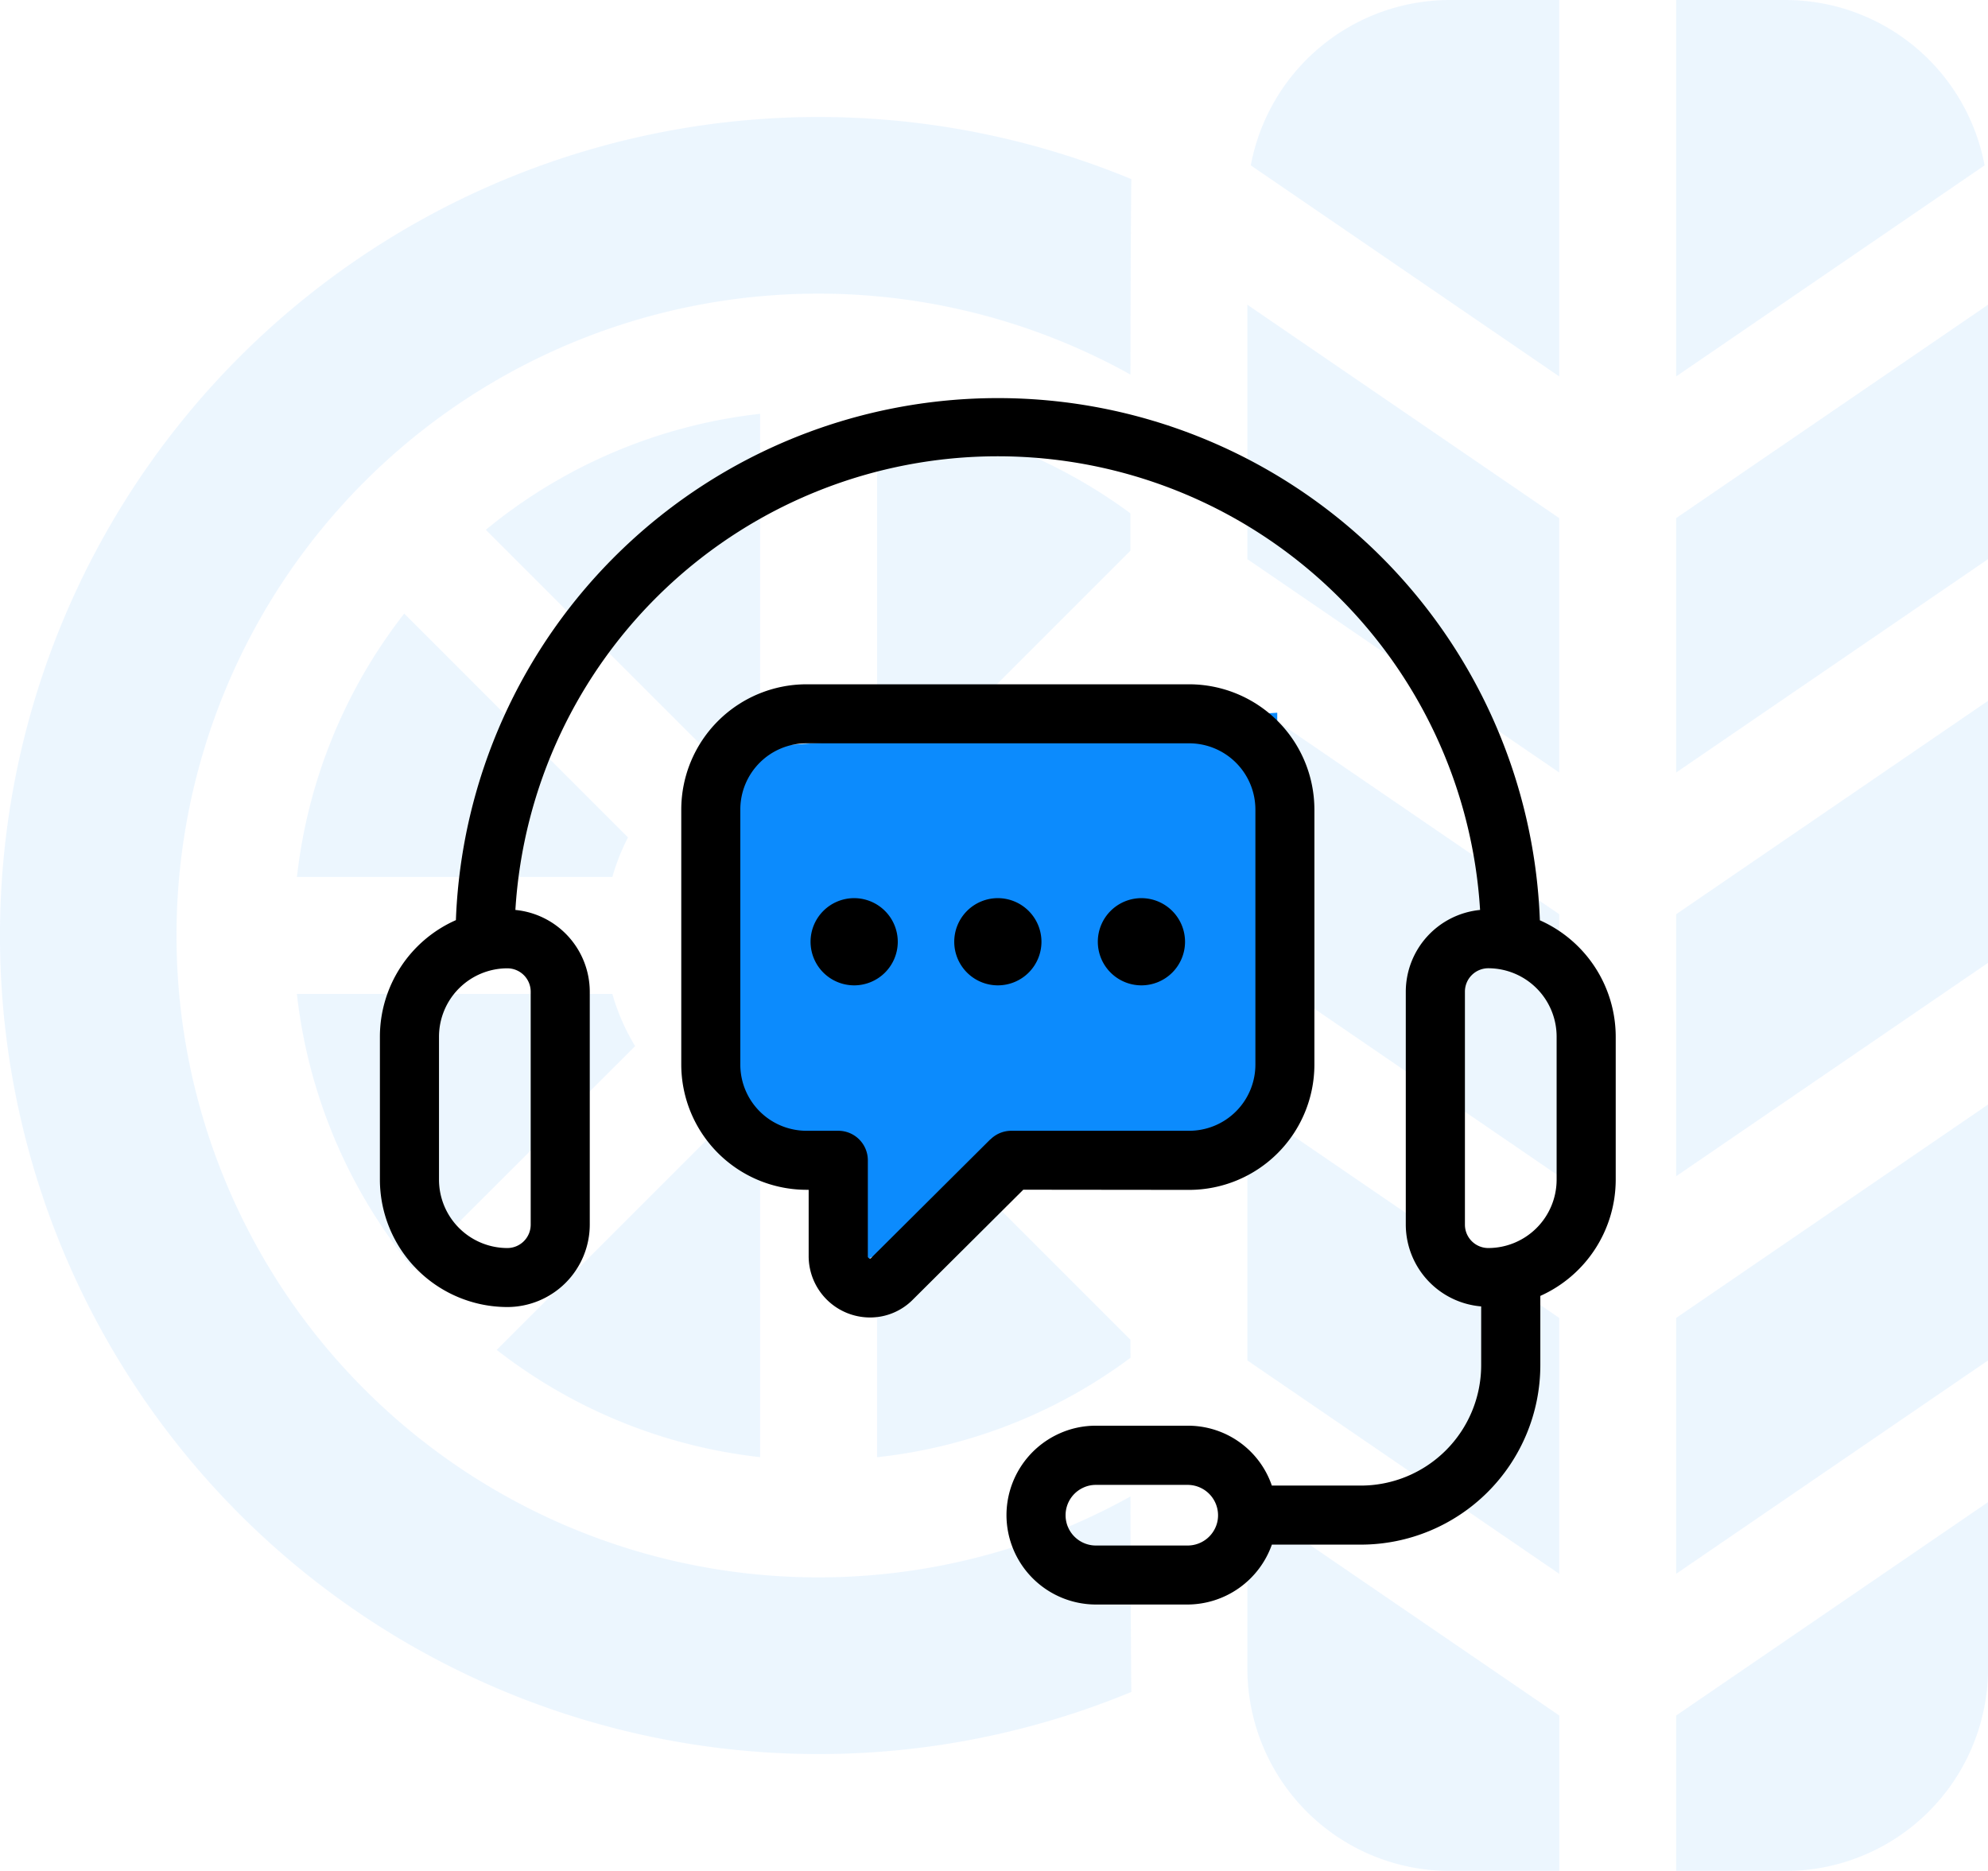
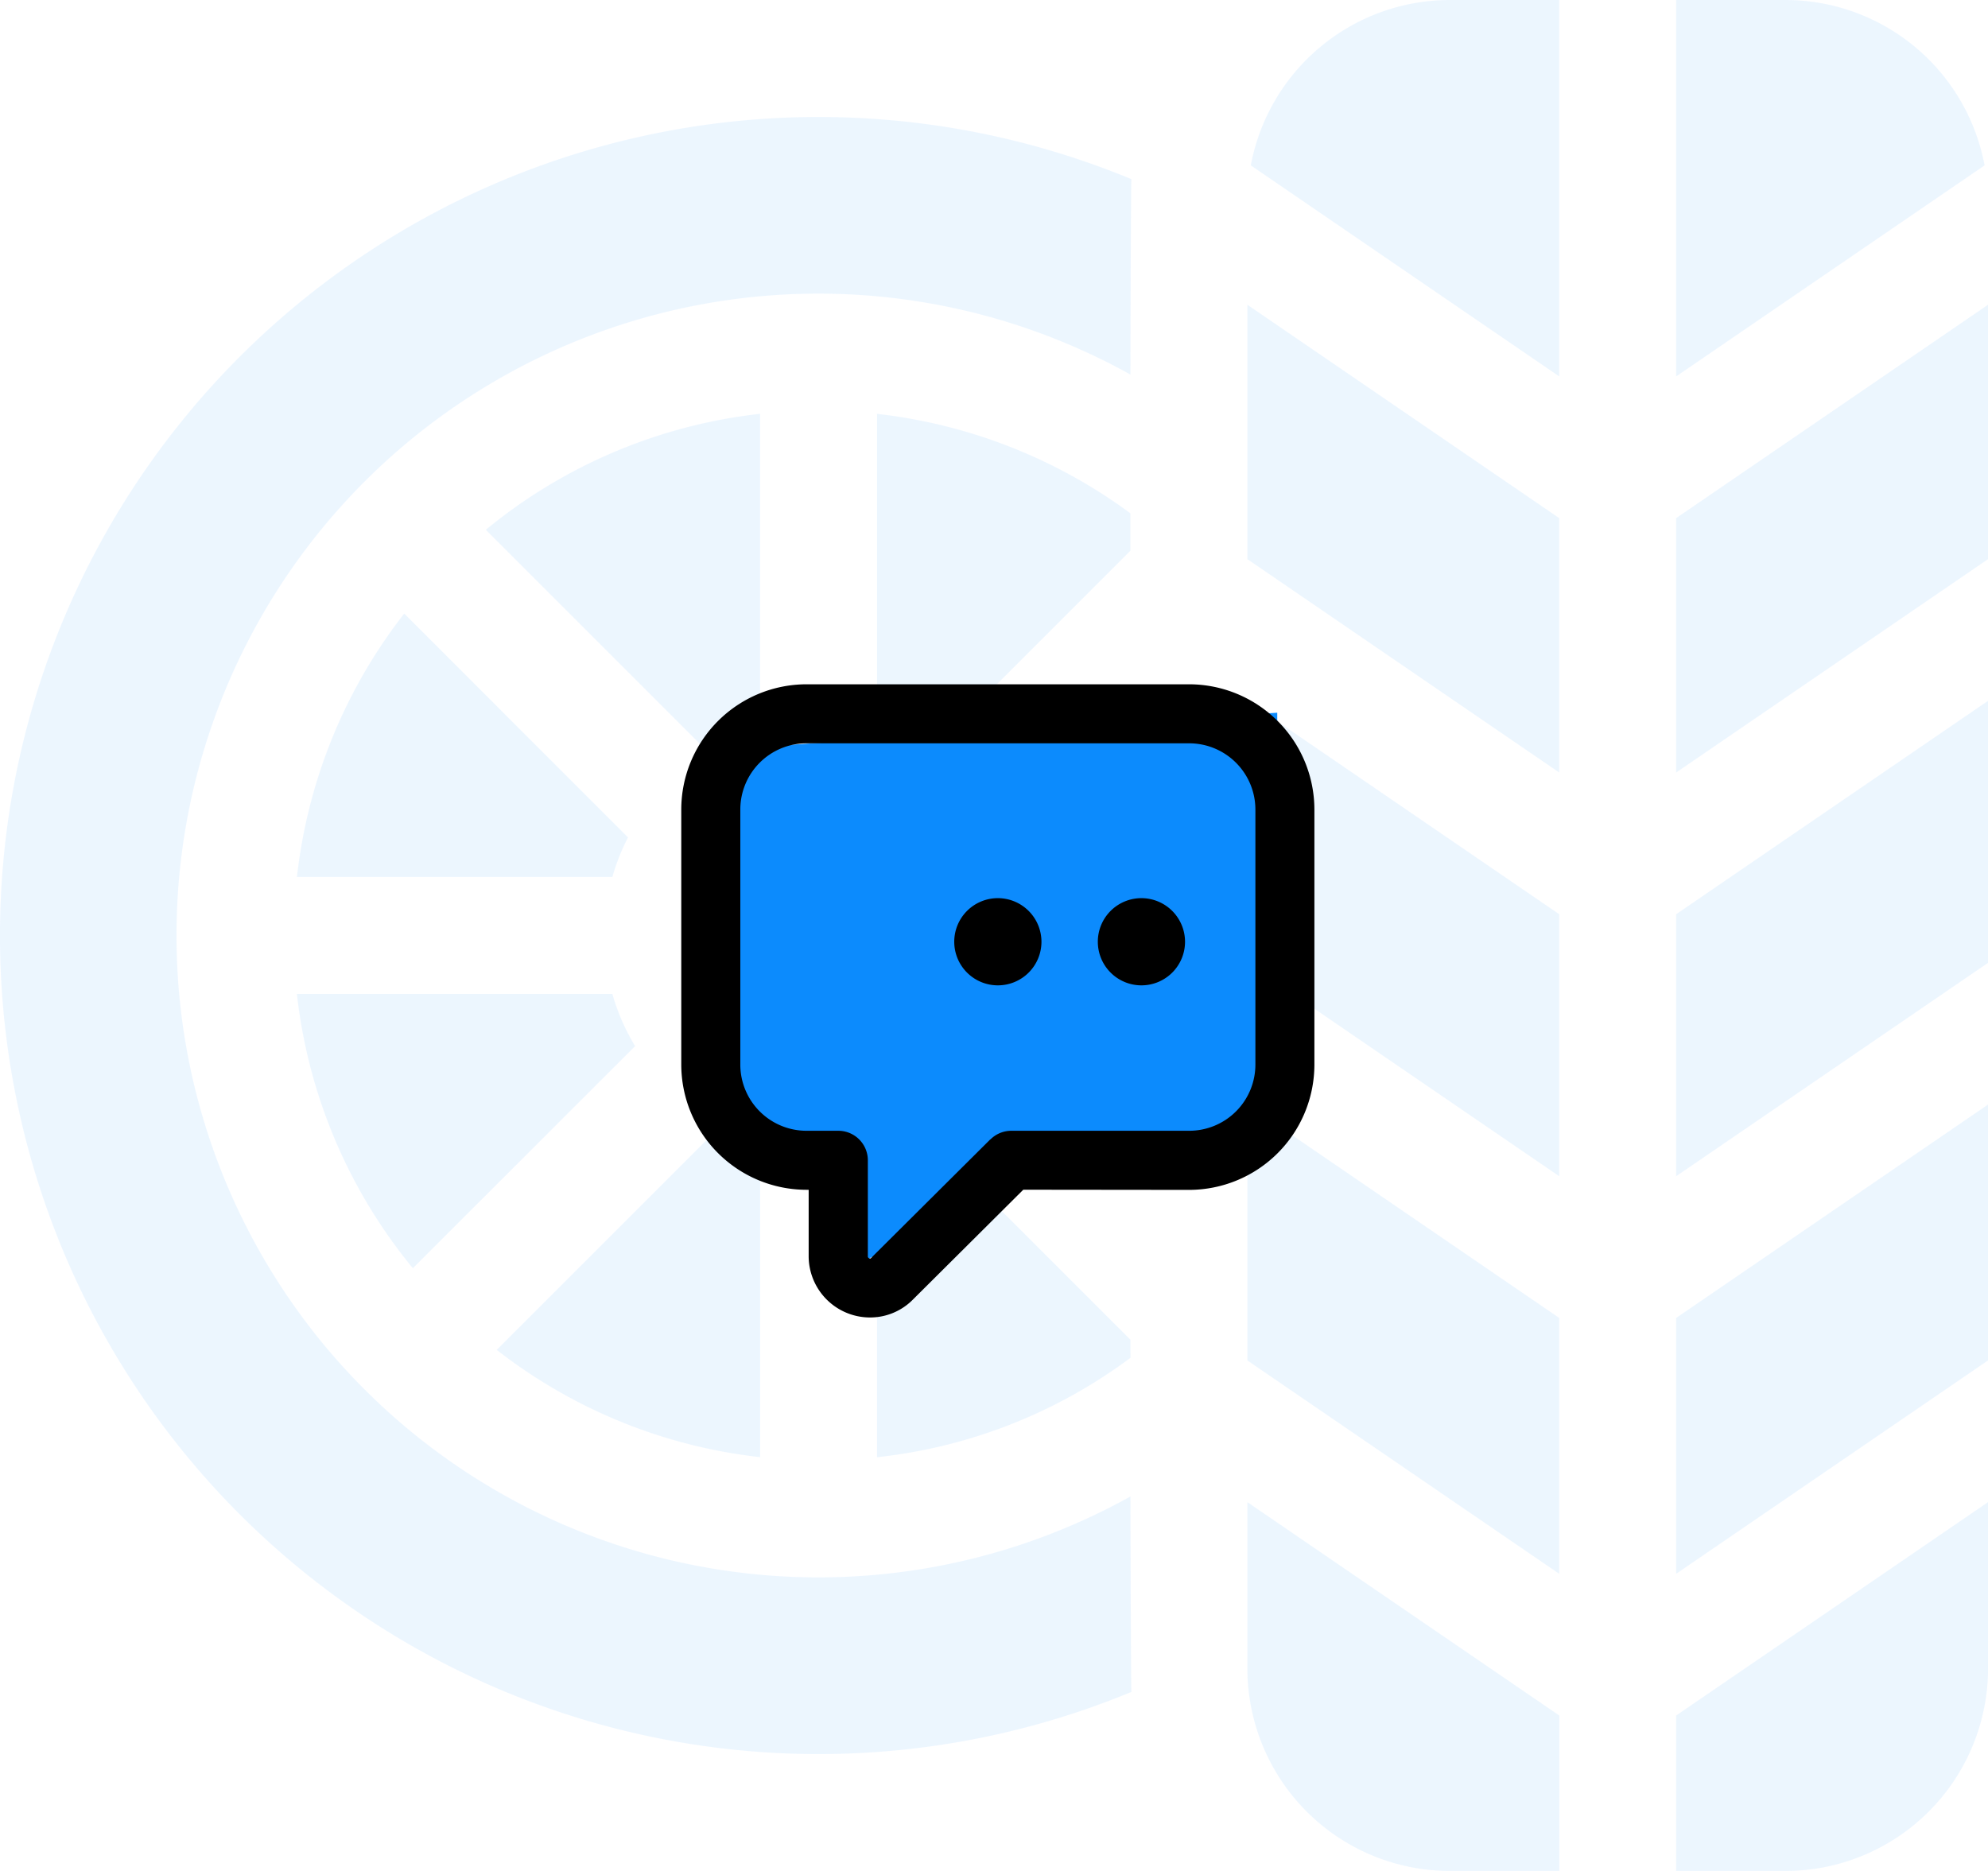
<svg xmlns="http://www.w3.org/2000/svg" width="88.949" height="83.717" viewBox="0 0 88.949 83.717">
  <g id="support" transform="translate(-215 -2127.353)">
    <g id="tires" transform="translate(215 2112.353)" opacity="0.22">
      <path id="Path_132436" data-name="Path 132436" d="M333.953,307.928,320,298.381v11.45l13.953,9.547Z" transform="translate(-264.189 -233.957)" fill="rgba(12,139,253,0.35)" />
      <path id="Path_132437" data-name="Path 132437" d="M333.953,204.353,320,194.806v11.725l13.953,9.547Z" transform="translate(-264.189 -148.446)" fill="rgba(12,139,253,0.35)" />
      <path id="Path_132438" data-name="Path 132438" d="M430,114.114l13.953-9.547V93.183L430,102.73Z" transform="translate(-355.004 -64.547)" fill="rgba(12,139,253,0.35)" />
      <path id="Path_132439" data-name="Path 132439" d="M430,216.078l13.953-9.547V194.807L430,204.354Z" transform="translate(-355.004 -148.447)" fill="rgba(12,139,253,0.35)" />
      <circle id="Ellipse_9383" data-name="Ellipse 9383" cx="4.5" cy="4.5" r="4.5" transform="translate(32 52.717)" fill="rgba(12,139,253,0.35)" />
      <path id="Path_132440" data-name="Path 132440" d="M434.9,15H430V31.843L443.8,22.4A9.069,9.069,0,0,0,434.9,15Z" transform="translate(-355.004)" fill="rgba(12,139,253,0.35)" />
      <path id="Path_132441" data-name="Path 132441" d="M333.953,114.114V102.73L320,93.183v11.384Z" transform="translate(-264.189 -64.547)" fill="rgba(12,139,253,0.35)" />
      <path id="Path_132442" data-name="Path 132442" d="M443.953,400.38,430,409.927v6.956h4.9a9.066,9.066,0,0,0,9.056-9.056Z" transform="translate(-355.004 -318.166)" fill="rgba(12,139,253,0.35)" />
      <path id="Path_132443" data-name="Path 132443" d="M334.683,31.843V15h-4.9a9.069,9.069,0,0,0-8.9,7.4Z" transform="translate(-264.919)" fill="rgba(12,139,253,0.35)" />
      <path id="Path_132444" data-name="Path 132444" d="M430,319.377l13.953-9.547V298.38L430,307.927Z" transform="translate(-355.004 -233.956)" fill="rgba(12,139,253,0.35)" />
      <path id="Path_132445" data-name="Path 132445" d="M225,135.287a9.543,9.543,0,0,1,2.334,1.013l9-9v-1.678A23.536,23.536,0,0,0,225,121.173Z" transform="translate(-185.758 -87.655)" fill="rgba(12,139,253,0.35)" />
      <path id="Path_132446" data-name="Path 132446" d="M91.3,272.334A9.543,9.543,0,0,1,90.282,270H76.167a23.386,23.386,0,0,0,5.189,12.273Z" transform="translate(-62.883 -210.525)" fill="rgba(12,139,253,0.35)" />
      <path id="Path_132447" data-name="Path 132447" d="M236.337,313.443l-9.563-9.563a9.515,9.515,0,0,1-1.773.7V318.7a23.129,23.129,0,0,0,11.337-4.448Z" transform="translate(-185.758 -238.496)" fill="rgba(12,139,253,0.35)" />
      <path id="Path_132448" data-name="Path 132448" d="M139.2,304.582a9.536,9.536,0,0,1-1.773-.7l-10.015,10.015a23.372,23.372,0,0,0,11.788,4.8V304.582Z" transform="translate(-105.189 -238.496)" fill="rgba(12,139,253,0.35)" />
      <path id="Path_132449" data-name="Path 132449" d="M50.579,106.728a28.721,28.721,0,1,1,0-50.2s.017-8.4.042-8.745a36.626,36.626,0,1,0,0,67.692C50.6,115.127,50.579,106.728,50.579,106.728Z" transform="translate(0 -24.768)" fill="rgba(12,139,253,0.35)" />
      <path id="Path_132450" data-name="Path 132450" d="M90.282,184.2a9.536,9.536,0,0,1,.7-1.773L80.969,172.411a23.374,23.374,0,0,0-4.8,11.788Z" transform="translate(-62.883 -129.957)" fill="rgba(12,139,253,0.35)" />
      <path id="Path_132451" data-name="Path 132451" d="M262.833,270h-4.726a9.544,9.544,0,0,1-1.013,2.334l5.739,5.739Z" transform="translate(-212.254 -210.525)" fill="rgba(12,139,253,0.35)" />
      <path id="Path_132452" data-name="Path 132452" d="M259.581,205.914h4.726v-7.2l-5.428,5.428A9.529,9.529,0,0,1,259.581,205.914Z" transform="translate(-213.728 -151.672)" fill="rgba(12,139,253,0.35)" />
      <path id="Path_132453" data-name="Path 132453" d="M329.056,416.883h4.9v-6.956L320,400.38v7.447A9.066,9.066,0,0,0,329.056,416.883Z" transform="translate(-264.189 -318.166)" fill="rgba(12,139,253,0.35)" />
      <path id="Path_132454" data-name="Path 132454" d="M134.571,136.294a9.544,9.544,0,0,1,2.334-1.013V121.166a23.386,23.386,0,0,0-12.273,5.189Z" transform="translate(-102.895 -87.65)" fill="rgba(12,139,253,0.35)" />
    </g>
    <g id="customer-support" transform="translate(231.355 2143.762)">
      <path id="Path_132561" data-name="Path 132561" d="M1.268,1.627,26,0V19L14.586,20.888l-6.943,3.58-.75-2.642L1.639,19Z" transform="translate(14.793 15.482)" fill="#0c8bfd" />
-       <path id="Path_132556" data-name="Path 132556" d="M52.543,24.763a24.267,24.267,0,0,0-48.5,0,5.708,5.708,0,0,0-3.4,5.212v6.4a5.709,5.709,0,0,0,5.7,5.7,3.694,3.694,0,0,0,3.69-3.69V27.961a3.683,3.683,0,0,0-3.328-3.654,21.622,21.622,0,0,1,43.163,0,3.682,3.682,0,0,0-3.324,3.653V38.39a3.681,3.681,0,0,0,3.373,3.657v2.635a5.389,5.389,0,0,1-5.383,5.382H40.551a3.962,3.962,0,0,0-3.762-2.679H32.68a3.944,3.944,0,0,0-1.674.367,4.009,4.009,0,0,0-2.328,3.634,4.007,4.007,0,0,0,4,4h4.109a4.018,4.018,0,0,0,3.765-2.68h3.984a8.036,8.036,0,0,0,8.028-8.027V41.577a5.707,5.707,0,0,0,3.373-5.2v-6.4a5.708,5.708,0,0,0-3.4-5.21ZM7.39,27.961V38.39a1.046,1.046,0,0,1-1.045,1.045,3.062,3.062,0,0,1-3.058-3.058v-6.4a3.061,3.061,0,0,1,3.058-3.058A1.046,1.046,0,0,1,7.39,27.961Zm30.726,23.71a1.363,1.363,0,0,1-1.328,1.075H32.679a1.356,1.356,0,0,1-.563-2.59,1.314,1.314,0,0,1,.563-.123h4.109a1.362,1.362,0,0,1,1.328,1.638ZM53.293,36.377a3.062,3.062,0,0,1-3.058,3.058,1.046,1.046,0,0,1-1.045-1.045V27.961a1.046,1.046,0,0,1,1.045-1.045,3.062,3.062,0,0,1,3.058,3.058Z" />
      <path id="Path_132557" data-name="Path 132557" d="M38.663,38.556a5.611,5.611,0,0,0,5.6-5.6V21.533a5.611,5.611,0,0,0-5.6-5.6H21.535a5.61,5.61,0,0,0-5.6,5.6V32.952a5.61,5.61,0,0,0,5.6,5.6h.1v2.959a2.747,2.747,0,0,0,2.744,2.754,2.69,2.69,0,0,0,1.936-.817l4.923-4.9Zm-8.9-2.261-5.327,5.3a.066.066,0,0,1-.092.021.089.089,0,0,1-.061-.1V37.234a1.322,1.322,0,0,0-1.323-1.323H21.536a2.962,2.962,0,0,1-2.959-2.959V21.533a2.962,2.962,0,0,1,2.959-2.959H38.664a2.965,2.965,0,0,1,2.959,2.959V32.952a2.962,2.962,0,0,1-2.959,2.959H30.7A1.324,1.324,0,0,0,29.766,36.3Z" transform="translate(-1.808 -1.723)" />
-       <path id="Path_132558" data-name="Path 132558" d="M24.451,26.787A1.951,1.951,0,1,0,26.4,28.738,1.954,1.954,0,0,0,24.451,26.787Z" transform="translate(-2.586 -3.008)" />
-       <path id="Path_132559" data-name="Path 132559" d="M31.737,26.787a1.951,1.951,0,1,0,1.953,1.951A1.954,1.954,0,0,0,31.737,26.787Z" transform="translate(-3.447 -3.008)" />
+       <path id="Path_132559" data-name="Path 132559" d="M31.737,26.787a1.951,1.951,0,1,0,1.953,1.951A1.954,1.954,0,0,0,31.737,26.787" transform="translate(-3.447 -3.008)" />
      <path id="Path_132560" data-name="Path 132560" d="M39.023,26.787a1.951,1.951,0,1,0,1.953,1.951A1.954,1.954,0,0,0,39.023,26.787Z" transform="translate(-4.309 -3.008)" />
    </g>
  </g>
</svg>